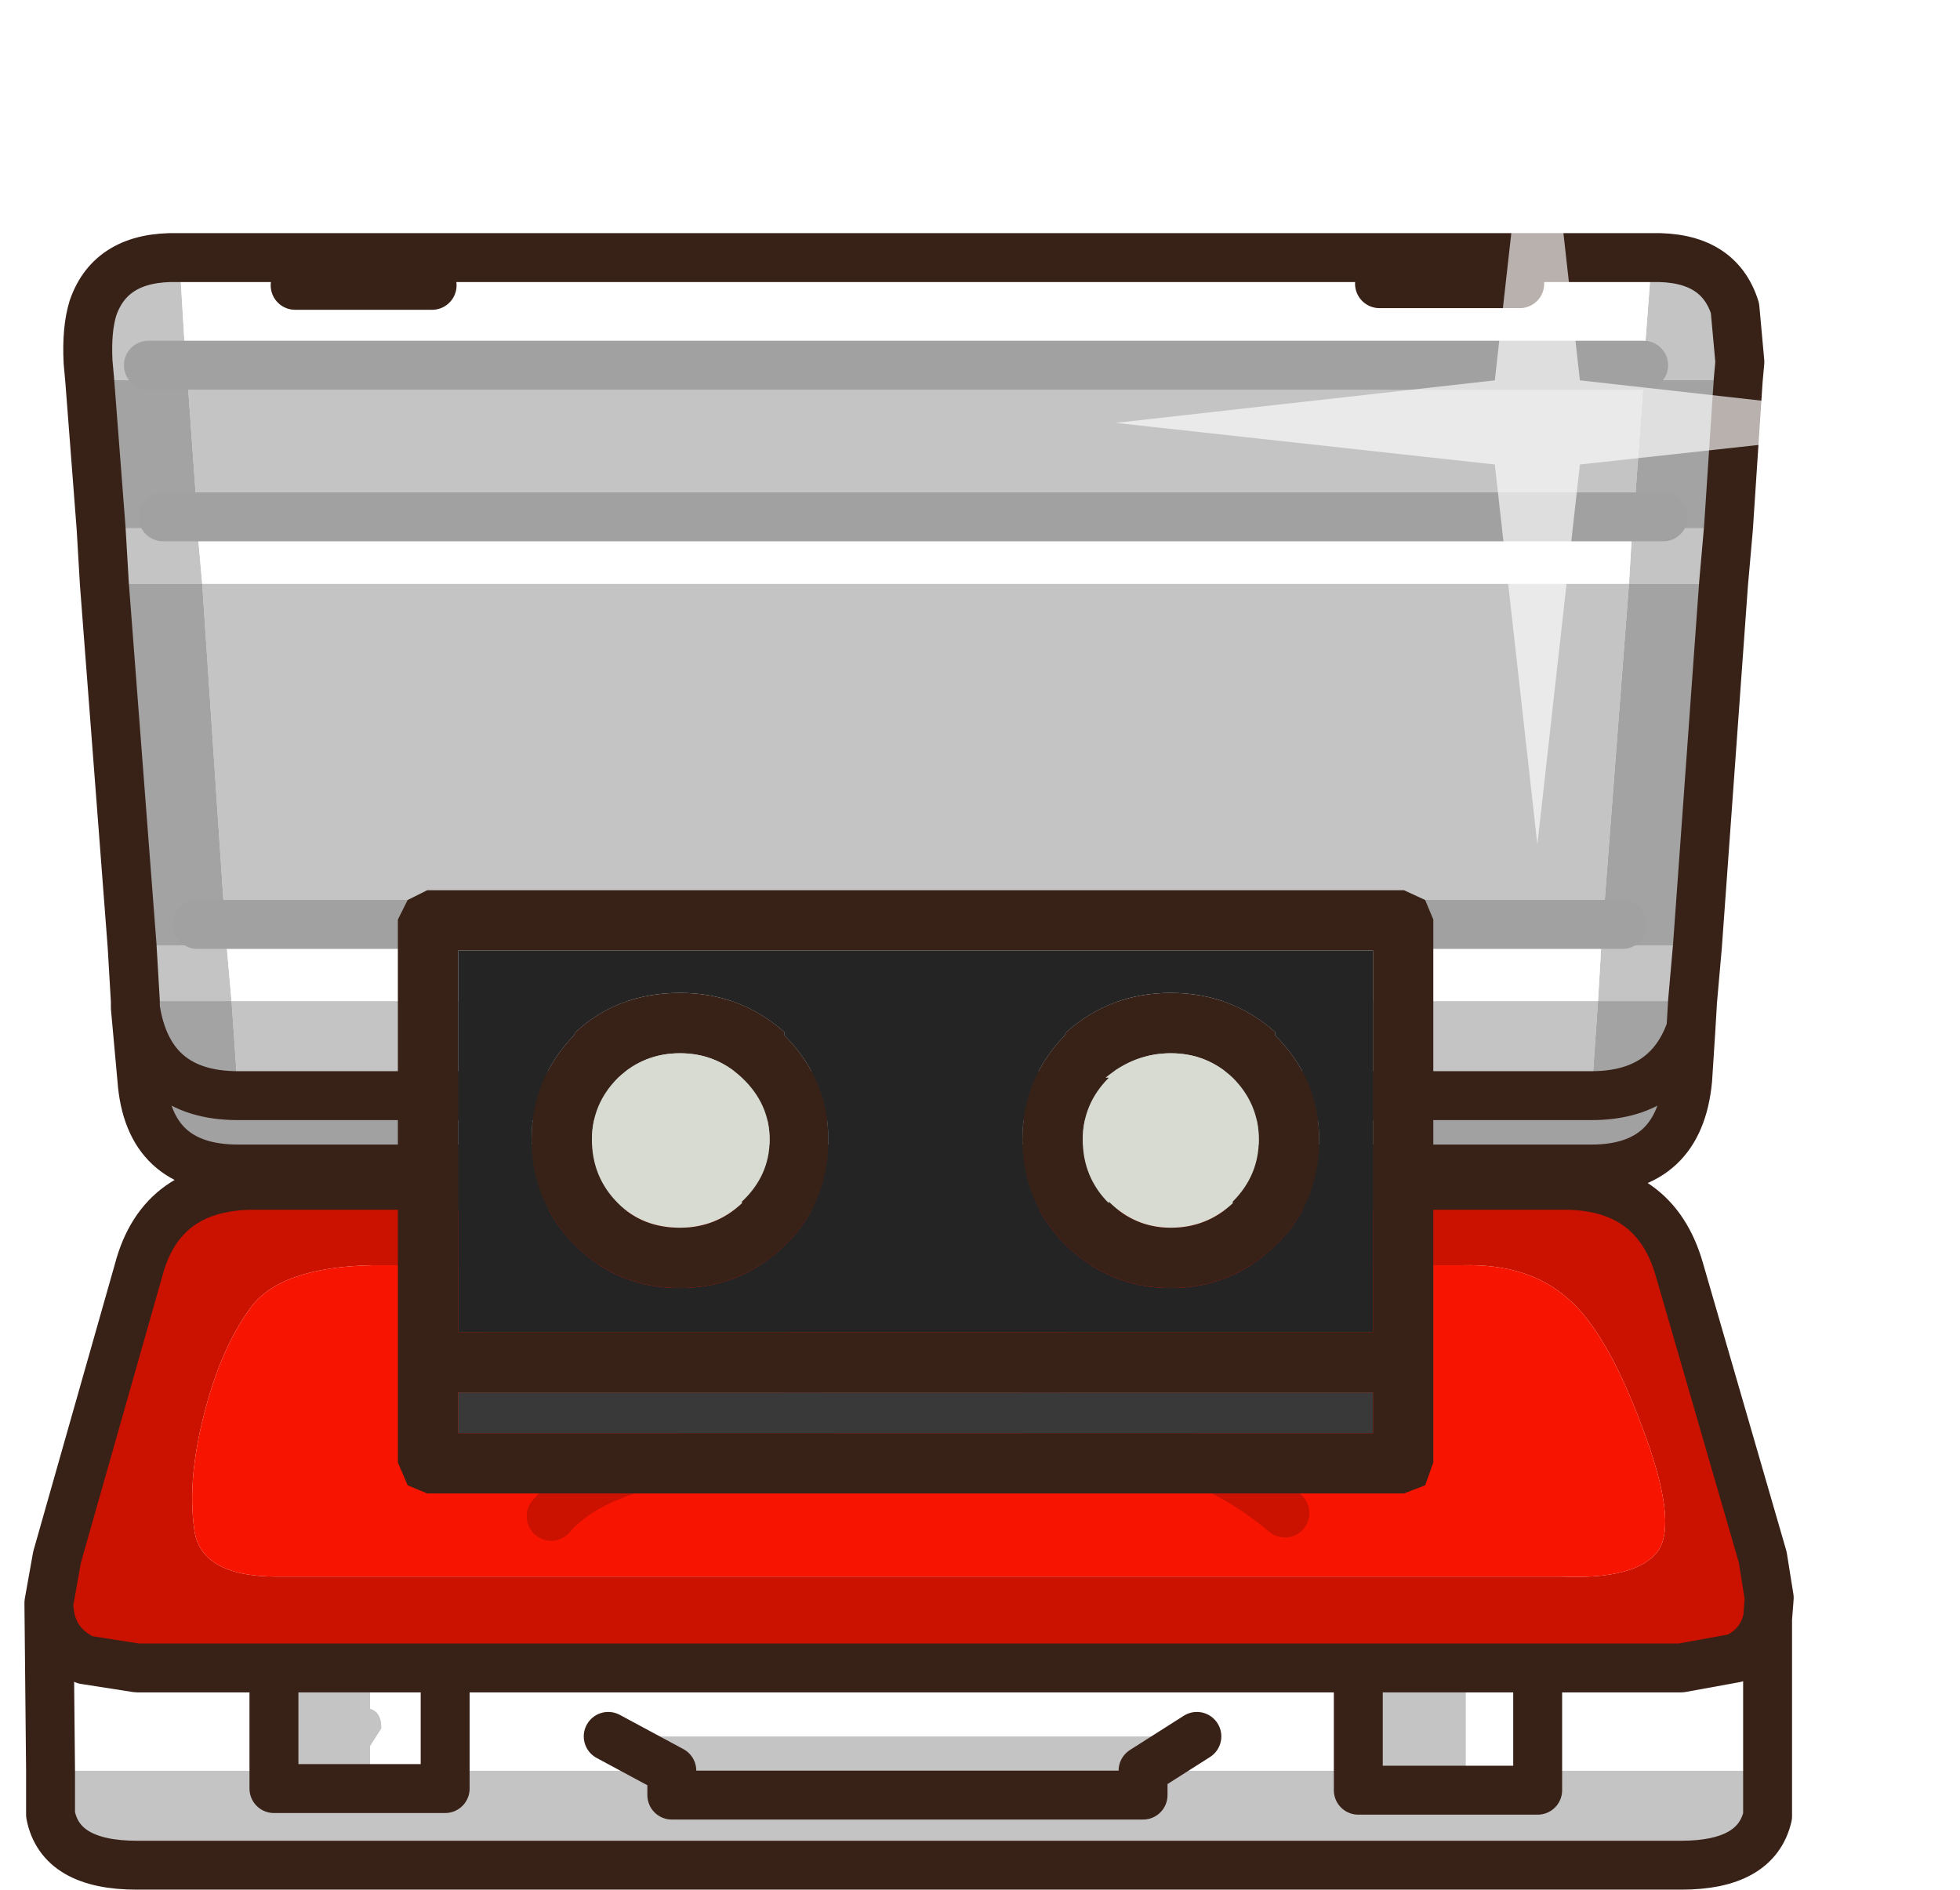
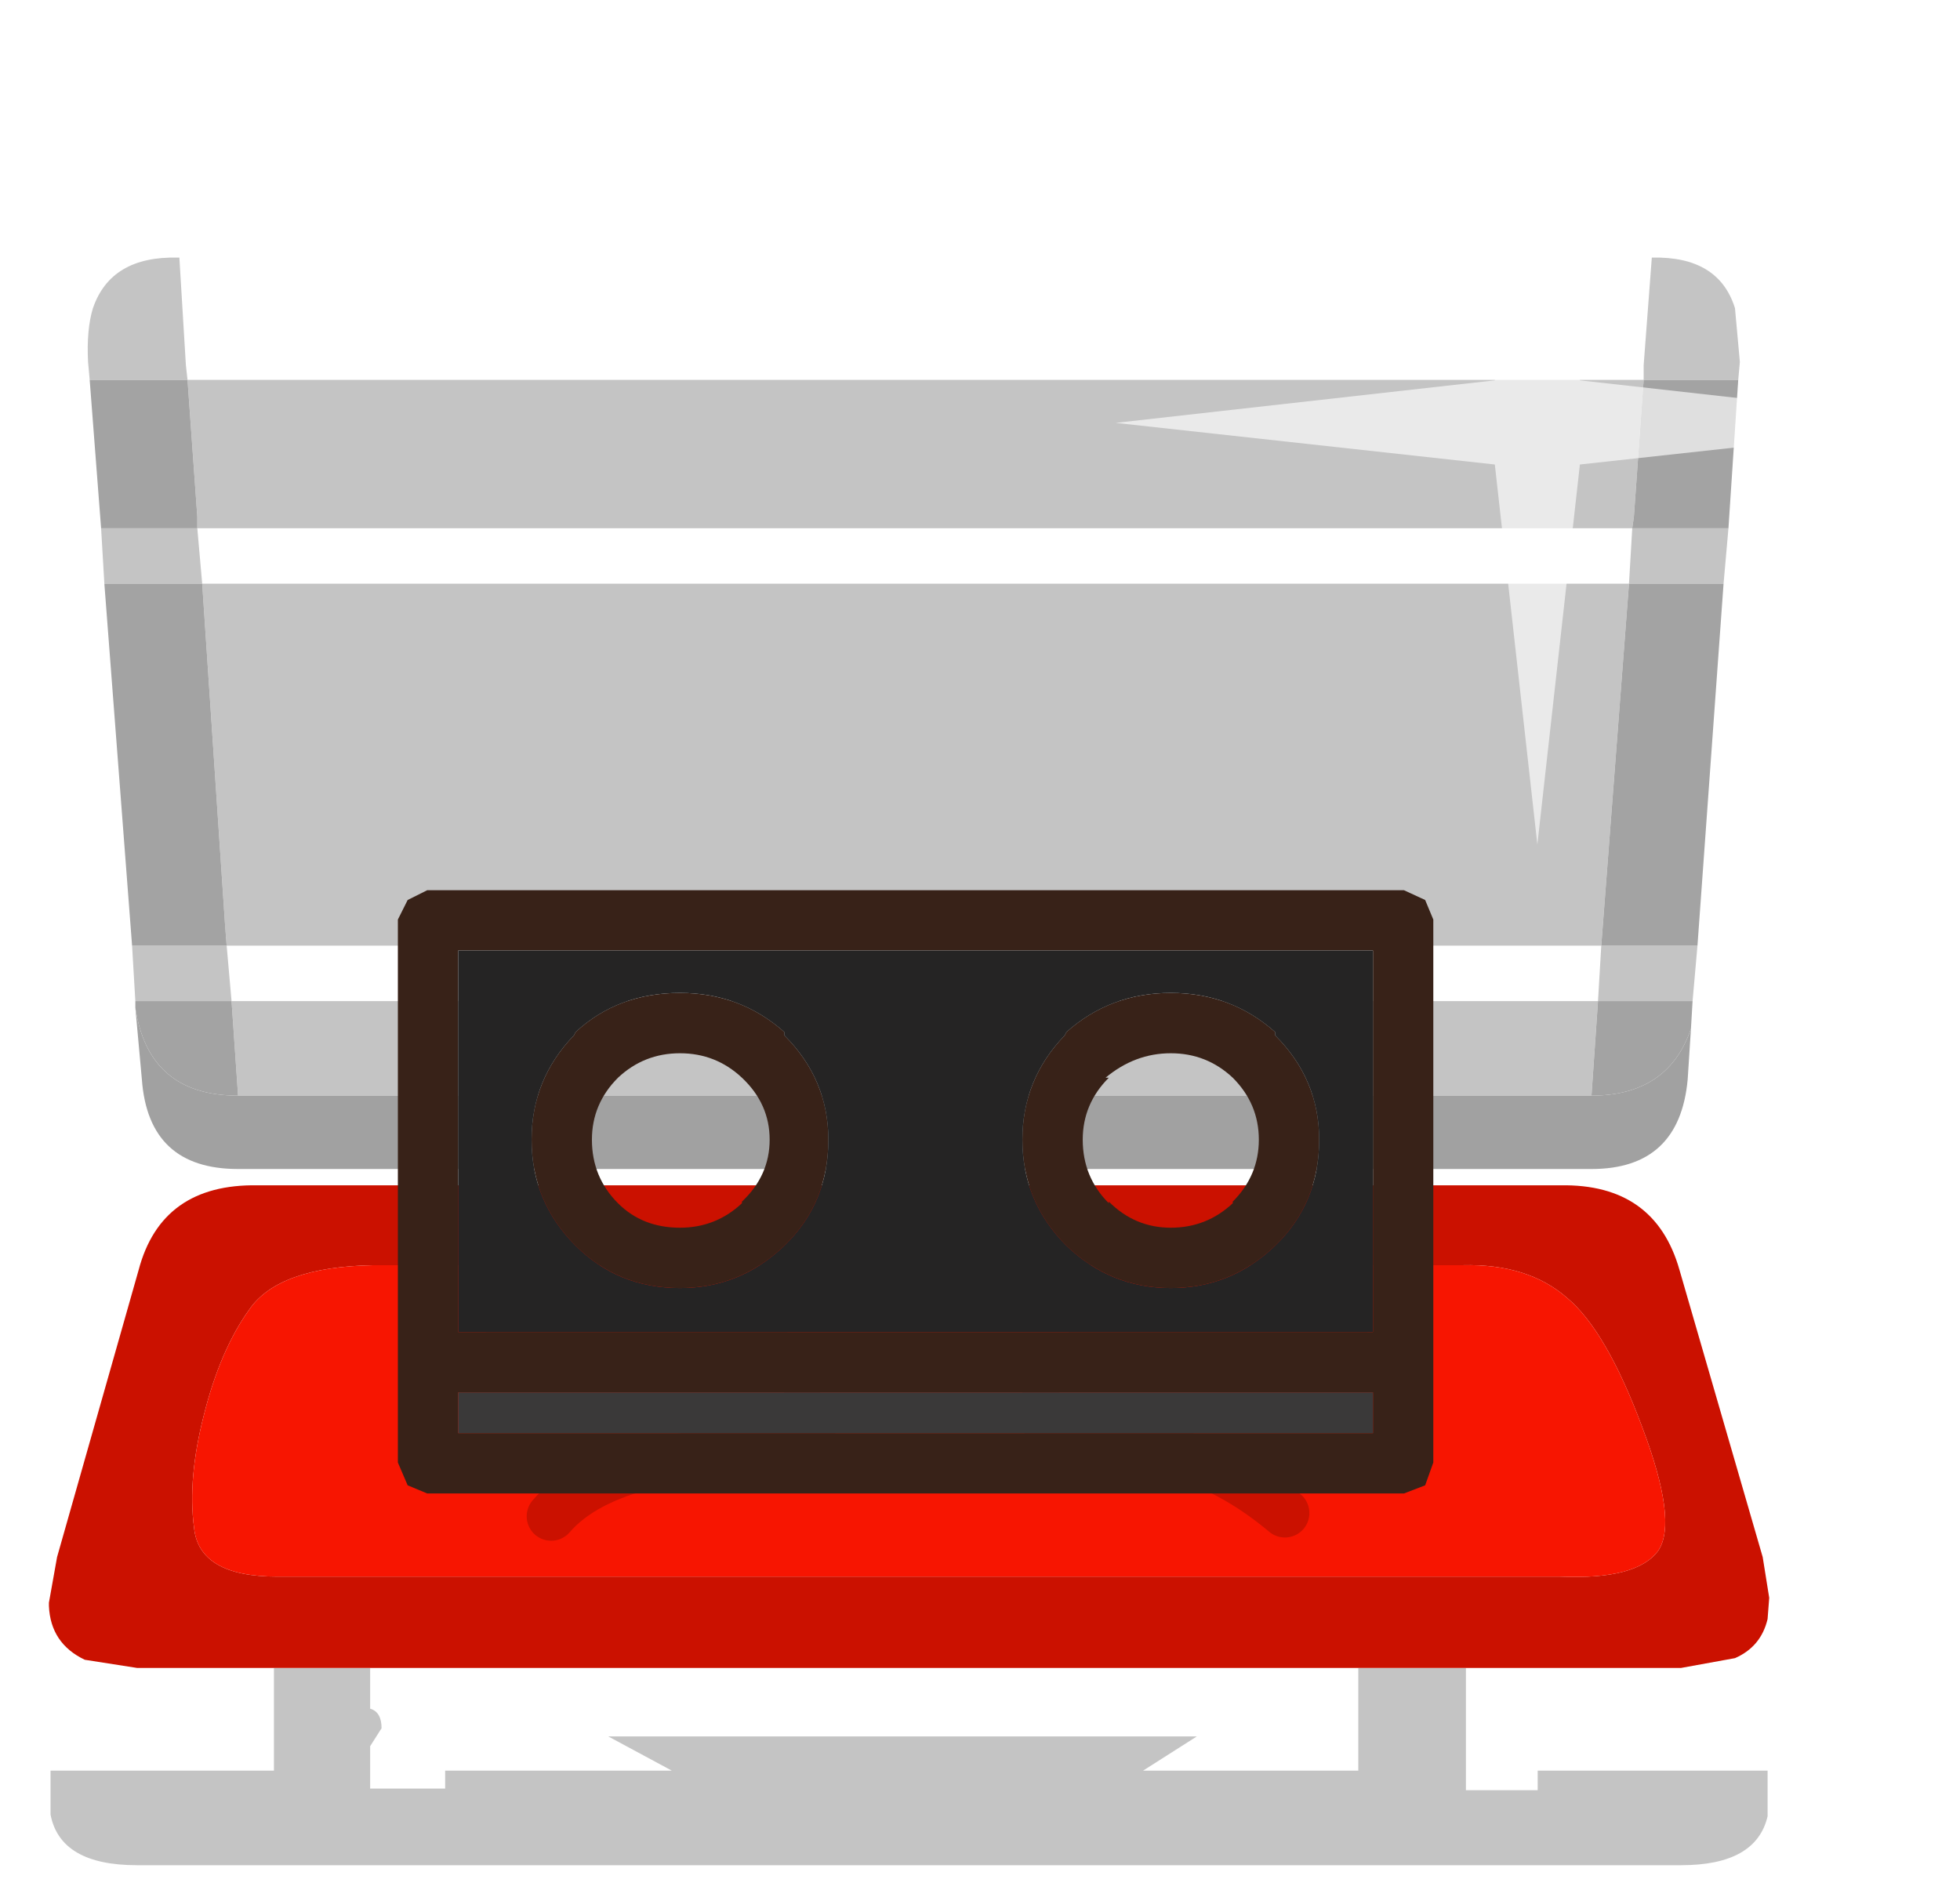
<svg xmlns="http://www.w3.org/2000/svg" xmlns:ns1="https://www.free-decompiler.com/flash" xmlns:xlink="http://www.w3.org/1999/xlink" ns1:objectType="frame" height="173.85px" width="180.3px">
  <g transform="matrix(3.0, 0.0, 0.0, 3.0, 92.4, 85.8)">
    <use ns1:characterId="2218" height="57.95" transform="matrix(1.0, 0.0, 0.0, 1.0, -30.05, -28.6)" width="59.35" xlink:href="#sprite0" />
    <use ns1:characterId="2122" height="18.5" id="arr_cl" transform="matrix(1.0, 0.0, 0.0, 1.0, -18.6, -1.3)" width="31.75" xlink:href="#sprite2" />
    <use ns1:characterId="787" height="34.0" id="telo" transform="matrix(1.375, 0.0, 0.0, 1.507, -30.805, -22.765)" width="40.8" xlink:href="#sprite3" />
  </g>
  <defs>
    <g id="sprite0" transform="matrix(1.0, 0.0, 0.0, 1.0, 0.75, 7.9)">
      <use ns1:characterId="2217" height="50.8" transform="matrix(1.0, 0.0, 0.0, 1.0, -0.75, -0.75)" width="54.25" xlink:href="#shape0" />
      <filter id="filter0">
        <feColorMatrix in="SourceGraphic" result="filterResult0" type="matrix" values="0 0 0 0 1.0,0 0 0 0 1.0,0 0 0 0 1.0,0 0 0 1 0" />
        <feConvolveMatrix divisor="25.0" in="filterResult0" kernelMatrix="1 1 1 1 1 1 1 1 1 1 1 1 1 1 1 1 1 1 1 1 1 1 1 1 1" order="5 5" result="filterResult1" />
        <feConvolveMatrix divisor="25.0" in="filterResult1" kernelMatrix="1 1 1 1 1 1 1 1 1 1 1 1 1 1 1 1 1 1 1 1 1 1 1 1 1" order="5 5" result="filterResult2" />
        <feConvolveMatrix divisor="25.0" in="filterResult2" kernelMatrix="1 1 1 1 1 1 1 1 1 1 1 1 1 1 1 1 1 1 1 1 1 1 1 1 1" order="5 5" result="filterResult3" />
        <feComposite in="SourceGraphic" in2="filterResult3" operator="over" result="filterResult4" />
        <feConvolveMatrix divisor="4.0" in="filterResult4" kernelMatrix="1 1 1 1" order="2 2" result="filterResult5" />
        <feConvolveMatrix divisor="4.0" in="filterResult5" kernelMatrix="1 1 1 1" order="2 2" result="filterResult6" />
        <feConvolveMatrix divisor="4.0" in="filterResult6" kernelMatrix="1 1 1 1" order="2 2" result="filterResult7" />
      </filter>
      <use ns1:characterId="366" filter="url(#filter0)" height="46.65" transform="matrix(0.555, 0.0, 0.0, 0.555, 32.709, -7.891)" width="46.65" xlink:href="#sprite1" />
    </g>
    <g id="shape0" transform="matrix(1.0, 0.0, 0.0, 1.0, 0.75, 0.75)">
      <path d="M51.5 8.3 L51.35 10.0 48.45 10.0 48.55 8.3 51.5 8.3 M50.55 21.1 L50.4 22.8 47.5 22.8 47.6 21.1 50.55 21.1 M2.65 22.8 L2.55 21.1 5.45 21.1 5.4 20.45 47.65 20.45 5.4 20.45 4.7 10.0 1.7 10.0 1.6 8.3 4.55 8.3 4.55 7.95 4.25 3.75 1.25 3.75 1.2 3.2 Q1.15 2.2 1.35 1.55 1.9 -0.05 3.95 0.0 L4.0 0.0 4.2 3.3 4.25 3.75 48.9 3.75 48.9 3.3 49.15 0.0 Q51.2 -0.05 51.7 1.55 L51.85 3.2 51.8 3.75 48.9 3.75 48.6 7.95 48.55 8.3 4.55 8.3 4.7 10.0 48.45 10.0 47.65 20.45 47.6 21.1 5.45 21.1 5.6 22.8 2.65 22.8 M6.9 43.25 L9.85 43.25 9.85 44.5 Q10.2 44.6 10.2 45.1 L9.85 45.65 9.85 46.95 12.15 46.95 12.15 46.4 19.1 46.4 19.1 47.15 33.55 47.15 33.55 46.4 33.55 47.15 19.1 47.15 19.1 46.4 17.15 45.35 35.2 45.35 33.55 46.4 40.15 46.4 40.15 47.0 43.45 47.0 40.15 47.0 40.15 46.4 40.15 43.25 43.45 43.25 43.45 47.0 45.65 47.0 45.65 46.4 52.7 46.4 52.7 46.6 52.7 47.8 Q52.35 49.3 50.05 49.3 L2.7 49.3 Q0.35 49.3 0.05 47.75 L0.05 46.8 0.05 46.4 6.9 46.4 6.9 46.95 9.85 46.95 6.9 46.95 6.9 46.4 6.9 43.25 M47.5 22.8 L47.3 25.7 5.8 25.7 5.6 22.8 47.5 22.8 M3.05 3.3 L4.2 3.3 3.05 3.3 M48.6 7.95 L4.55 7.95 48.6 7.95" fill="#c4c4c4" fill-rule="evenodd" stroke="none" />
      <path d="M51.8 3.75 L51.5 8.3 48.55 8.3 48.6 7.95 48.9 3.75 51.8 3.75 M51.35 10.0 L50.55 21.1 47.6 21.1 47.65 20.45 48.25 20.45 47.65 20.45 48.45 10.0 51.35 10.0 M50.4 22.8 L50.35 23.65 Q49.65 25.7 47.3 25.7 L47.5 22.8 50.4 22.8 M2.65 23.0 L2.65 22.8 5.6 22.8 5.8 25.7 Q3.05 25.7 2.65 23.0 M2.55 21.1 L1.7 10.0 4.7 10.0 5.4 20.45 5.45 21.1 2.55 21.1 M1.6 8.3 L1.25 3.75 4.25 3.75 4.55 7.95 4.55 8.3 1.6 8.3 M49.5 7.95 L48.6 7.95 49.5 7.95 M3.5 7.95 L4.55 7.95 3.5 7.95 M4.55 20.45 L5.4 20.45 4.55 20.45" fill="#a3a3a3" fill-rule="evenodd" stroke="none" />
-       <path d="M4.0 0.0 L49.15 0.0 48.9 3.3 48.9 3.75 4.25 3.75 4.2 3.3 48.9 3.3 4.2 3.3 4.0 0.0 M48.55 8.3 L48.45 10.0 4.7 10.0 4.55 8.3 48.55 8.3 M40.8 0.8 L45.1 0.8 40.8 0.8 M47.6 21.1 L47.5 22.8 5.6 22.8 5.45 21.1 47.6 21.1 M0.0 41.35 Q0.05 42.5 1.1 43.0 L2.7 43.25 6.9 43.25 6.9 46.4 0.05 46.4 0.0 41.35 M9.85 43.25 L12.15 43.25 40.15 43.25 40.15 46.4 33.55 46.4 35.2 45.35 17.15 45.35 19.1 46.4 12.15 46.4 12.15 46.95 9.85 46.95 9.85 45.65 10.2 45.1 Q10.2 44.6 9.85 44.5 L9.85 43.25 M43.45 43.25 L45.65 43.25 50.05 43.25 51.7 42.95 Q52.5 42.6 52.7 41.75 L52.7 46.4 45.65 46.4 45.65 43.25 45.65 46.4 45.65 47.0 43.45 47.0 43.45 43.25 M11.75 0.85 L7.55 0.85 11.75 0.85 M12.15 46.4 L12.15 43.25 12.15 46.4" fill="#ffffff" fill-rule="evenodd" stroke="none" />
      <path d="M46.55 31.9 Q45.35 30.85 43.35 30.9 L9.95 30.9 Q7.05 30.95 6.15 32.25 5.25 33.5 4.75 35.5 4.25 37.45 4.45 38.95 4.6 40.45 7.0 40.45 L46.35 40.45 Q48.7 40.55 49.35 39.65 49.95 38.75 48.85 35.85 47.75 32.9 46.55 31.9 M0.0 41.35 L0.0 41.25 0.25 39.85 2.75 31.05 Q3.45 28.4 6.4 28.45 L46.35 28.45 Q49.25 28.4 50.0 31.05 L52.55 39.85 52.75 41.1 52.7 41.75 Q52.5 42.6 51.7 42.95 L50.05 43.25 45.65 43.25 43.45 43.25 40.15 43.25 12.15 43.25 9.85 43.25 6.9 43.25 2.7 43.25 1.1 43.0 Q0.05 42.5 0.0 41.35" fill="#cb1100" fill-rule="evenodd" stroke="none" />
      <path d="M50.35 23.65 L50.25 25.2 Q50.0 27.95 47.3 27.95 L5.8 27.95 Q3.05 27.95 2.85 25.2 L2.65 23.0 Q3.05 25.7 5.8 25.7 L47.3 25.7 Q49.65 25.7 50.35 23.65" fill="#a1a1a1" fill-rule="evenodd" stroke="none" />
      <path d="M46.55 31.9 Q47.75 32.9 48.85 35.85 49.95 38.75 49.35 39.65 48.7 40.55 46.35 40.45 L7.0 40.45 Q4.6 40.45 4.45 38.95 4.25 37.45 4.75 35.5 5.25 33.5 6.15 32.25 7.05 30.95 9.95 30.9 L43.35 30.9 Q45.35 30.85 46.55 31.9 M39.7 32.8 Q33.4 32.2 30.4 34.3 33.4 32.2 39.7 32.8 M37.9 38.5 Q34.45 35.6 30.3 36.7 34.45 35.6 37.9 38.5 M15.4 38.6 Q17.3 36.4 23.6 36.6 17.3 36.4 15.4 38.6 M23.1 34.3 Q20.1 31.3 14.0 33.4 20.1 31.3 23.1 34.3" fill="#f71501" fill-rule="evenodd" stroke="none" />
-       <path d="M51.8 3.75 L51.5 8.3 51.35 10.0 50.55 21.1 50.4 22.8 50.35 23.65 50.25 25.2 Q50.0 27.95 47.3 27.95 L5.8 27.95 Q3.05 27.95 2.85 25.2 L2.65 23.0 2.65 22.8 2.55 21.1 1.7 10.0 1.6 8.3 1.25 3.75 1.2 3.2 Q1.15 2.2 1.35 1.55 1.9 -0.05 3.95 0.0 L4.0 0.0 49.15 0.0 Q51.2 -0.05 51.7 1.55 L51.85 3.2 51.8 3.75 M45.1 0.8 L40.8 0.8 M52.7 41.75 L52.75 41.1 52.55 39.85 50.0 31.05 Q49.25 28.4 46.35 28.45 L6.4 28.45 Q3.45 28.4 2.75 31.05 L0.25 39.85 0.0 41.25 0.0 41.35 Q0.05 42.5 1.1 43.0 L2.7 43.25 6.9 43.25 9.85 43.25 12.15 43.25 40.15 43.25 43.45 43.25 45.65 43.25 50.05 43.25 51.7 42.95 Q52.5 42.6 52.7 41.75 L52.7 46.4 52.7 46.6 52.7 47.8 Q52.35 49.3 50.05 49.3 L2.7 49.3 Q0.35 49.3 0.05 47.75 L0.05 46.8 0.05 46.4 0.0 41.35 M45.65 43.25 L45.65 46.4 45.65 47.0 43.45 47.0 40.15 47.0 40.15 46.4 40.15 43.25 M33.55 46.4 L33.55 47.15 19.1 47.15 19.1 46.4 17.15 45.35 M12.15 46.4 L12.15 46.95 9.85 46.95 6.9 46.95 6.9 46.4 6.9 43.25 M47.3 25.7 Q49.65 25.7 50.35 23.65 M47.3 25.7 L5.8 25.7 Q3.05 25.7 2.65 23.0 M7.55 0.85 L11.75 0.85 M12.15 43.25 L12.15 46.4 M33.55 46.4 L35.2 45.35" fill="none" stroke="#382218" stroke-linecap="round" stroke-linejoin="round" stroke-width="1.5" />
-       <path d="M48.6 7.95 L49.5 7.95 M48.9 3.3 L4.2 3.3 3.05 3.3 M47.65 20.45 L48.25 20.45 M47.65 20.45 L5.4 20.45 4.55 20.45 M4.55 7.95 L48.6 7.95 M4.55 7.95 L3.5 7.95" fill="none" stroke="#a1a1a1" stroke-linecap="round" stroke-linejoin="round" stroke-width="1.5" />
      <path d="M30.3 36.7 Q34.45 35.6 37.9 38.5 M30.4 34.3 Q33.4 32.2 39.7 32.8 M14.0 33.4 Q20.1 31.3 23.1 34.3 M23.6 36.6 Q17.3 36.4 15.4 38.6" fill="none" stroke="#cb1100" stroke-linecap="round" stroke-linejoin="round" stroke-width="1.5" />
    </g>
    <g id="sprite1" transform="matrix(1.0, 0.0, 0.0, 1.0, 23.3, 23.3)">
      <use ns1:characterId="365" height="46.65" transform="matrix(1.0, 0.0, 0.0, 1.0, -23.3, -23.3)" width="46.65" xlink:href="#shape1" />
    </g>
    <g id="shape1" transform="matrix(1.0, 0.0, 0.0, 1.0, 23.3, 23.3)">
      <path d="M2.35 -2.3 L23.35 0.05 2.35 2.35 0.0 23.35 -2.35 2.35 -23.3 0.05 -2.35 -2.3 0.0 -23.3 2.35 -2.3" fill="#ffffff" fill-opacity="0.647" fill-rule="evenodd" stroke="none" />
    </g>
    <g id="sprite2" transform="matrix(1.0, 0.0, 0.0, 1.0, 15.95, 3.9)">
      <use ns1:characterId="2120" height="18.5" transform="matrix(1.0, 0.0, 0.0, 1.0, -15.95, -3.9)" width="31.75" xlink:href="#shape2" />
    </g>
    <g id="shape2" transform="matrix(1.0, 0.0, 0.0, 1.0, 15.95, 3.9)">
      <path d="M15.55 -3.6 L15.8 -3.0 15.8 13.65 15.55 14.35 14.9 14.6 -15.05 14.6 -15.65 14.35 -15.95 13.65 -15.95 -3.0 -15.65 -3.6 -15.05 -3.9 14.9 -3.9 15.55 -3.6 M12.3 3.75 Q12.3 5.7 10.95 7.0 9.6 8.3 7.75 8.3 5.9 8.3 4.55 7.0 3.2 5.65 3.2 3.75 3.2 1.9 4.5 0.55 L4.55 0.45 Q5.9 -0.75 7.75 -0.75 9.6 -0.75 10.95 0.45 L10.95 0.55 Q12.3 1.9 12.3 3.75 M9.65 1.85 Q8.85 1.1 7.75 1.1 6.65 1.1 5.75 1.85 L5.85 1.85 Q5.05 2.65 5.05 3.75 5.05 4.9 5.85 5.7 L5.85 5.65 Q6.65 6.45 7.75 6.45 8.85 6.45 9.65 5.7 L9.65 5.65 Q10.45 4.85 10.45 3.75 10.45 2.65 9.65 1.85 M13.95 12.75 L13.95 11.5 -14.1 11.5 -14.1 12.75 13.95 12.75 M-4.1 0.55 Q-2.75 1.9 -2.75 3.75 -2.75 5.7 -4.1 7.0 -5.45 8.3 -7.3 8.3 -9.2 8.3 -10.5 7.0 -11.85 5.65 -11.85 3.75 -11.85 1.9 -10.55 0.55 L-10.5 0.45 Q-9.2 -0.75 -7.3 -0.75 -5.45 -0.75 -4.1 0.45 L-4.1 0.55 M13.95 9.65 L13.95 -2.05 -14.1 -2.05 -14.1 9.65 13.95 9.65 M-5.4 5.7 L-5.4 5.65 Q-4.55 4.85 -4.55 3.75 -4.55 2.65 -5.4 1.85 -6.2 1.1 -7.3 1.1 -8.4 1.1 -9.2 1.85 -10.0 2.65 -10.0 3.75 -10.0 4.9 -9.2 5.7 -8.45 6.45 -7.3 6.45 -6.2 6.45 -5.4 5.7" fill="#382218" fill-rule="evenodd" stroke="none" />
      <path d="M12.3 3.75 Q12.3 1.9 10.95 0.55 L10.95 0.45 Q9.6 -0.75 7.75 -0.75 5.9 -0.75 4.55 0.45 L4.5 0.55 Q3.2 1.9 3.2 3.75 3.2 5.65 4.55 7.0 5.9 8.3 7.75 8.3 9.6 8.3 10.95 7.0 12.3 5.7 12.3 3.75 M13.95 9.65 L-14.1 9.65 -14.1 -2.05 13.95 -2.05 13.95 9.65 M-4.1 0.55 L-4.1 0.45 Q-5.45 -0.75 -7.3 -0.75 -9.2 -0.75 -10.5 0.45 L-10.55 0.55 Q-11.85 1.9 -11.85 3.75 -11.85 5.65 -10.5 7.0 -9.2 8.3 -7.3 8.3 -5.45 8.3 -4.1 7.0 -2.75 5.7 -2.75 3.75 -2.75 1.9 -4.1 0.55" fill="#252424" fill-rule="evenodd" stroke="none" />
      <path d="M13.95 12.75 L-14.1 12.75 -14.1 11.5 13.95 11.5 13.95 12.75" fill="#3a3939" fill-rule="evenodd" stroke="none" />
-       <path d="M9.65 1.85 Q10.45 2.65 10.45 3.75 10.45 4.85 9.65 5.65 L9.65 5.7 Q8.85 6.45 7.75 6.45 6.65 6.45 5.85 5.65 L5.85 5.7 Q5.05 4.9 5.05 3.75 5.05 2.65 5.85 1.85 L5.75 1.85 Q6.65 1.1 7.75 1.1 8.85 1.1 9.65 1.85 M-5.4 5.7 Q-6.2 6.45 -7.3 6.45 -8.45 6.45 -9.2 5.7 -10.0 4.9 -10.0 3.75 -10.0 2.65 -9.2 1.85 -8.4 1.1 -7.3 1.1 -6.2 1.1 -5.4 1.85 -4.55 2.65 -4.55 3.75 -4.55 4.85 -5.4 5.65 L-5.4 5.7" fill="#d7dbd2" fill-rule="evenodd" stroke="none" />
    </g>
    <g id="sprite3" transform="matrix(1.0, 0.0, 0.0, 1.0, 20.4, 17.0)">
      <use ns1:characterId="786" height="34.0" transform="matrix(1.0, 0.0, 0.0, 1.0, -20.4, -17.0)" width="40.8" xlink:href="#shape3" />
    </g>
    <g id="shape3" transform="matrix(1.0, 0.0, 0.0, 1.0, 20.4, 17.0)">
      <path d="M20.4 17.0 L-20.4 17.0 -20.4 -17.0 20.4 -17.0 20.4 17.0" fill="#00cc99" fill-opacity="0.0" fill-rule="evenodd" stroke="none" />
    </g>
  </defs>
</svg>